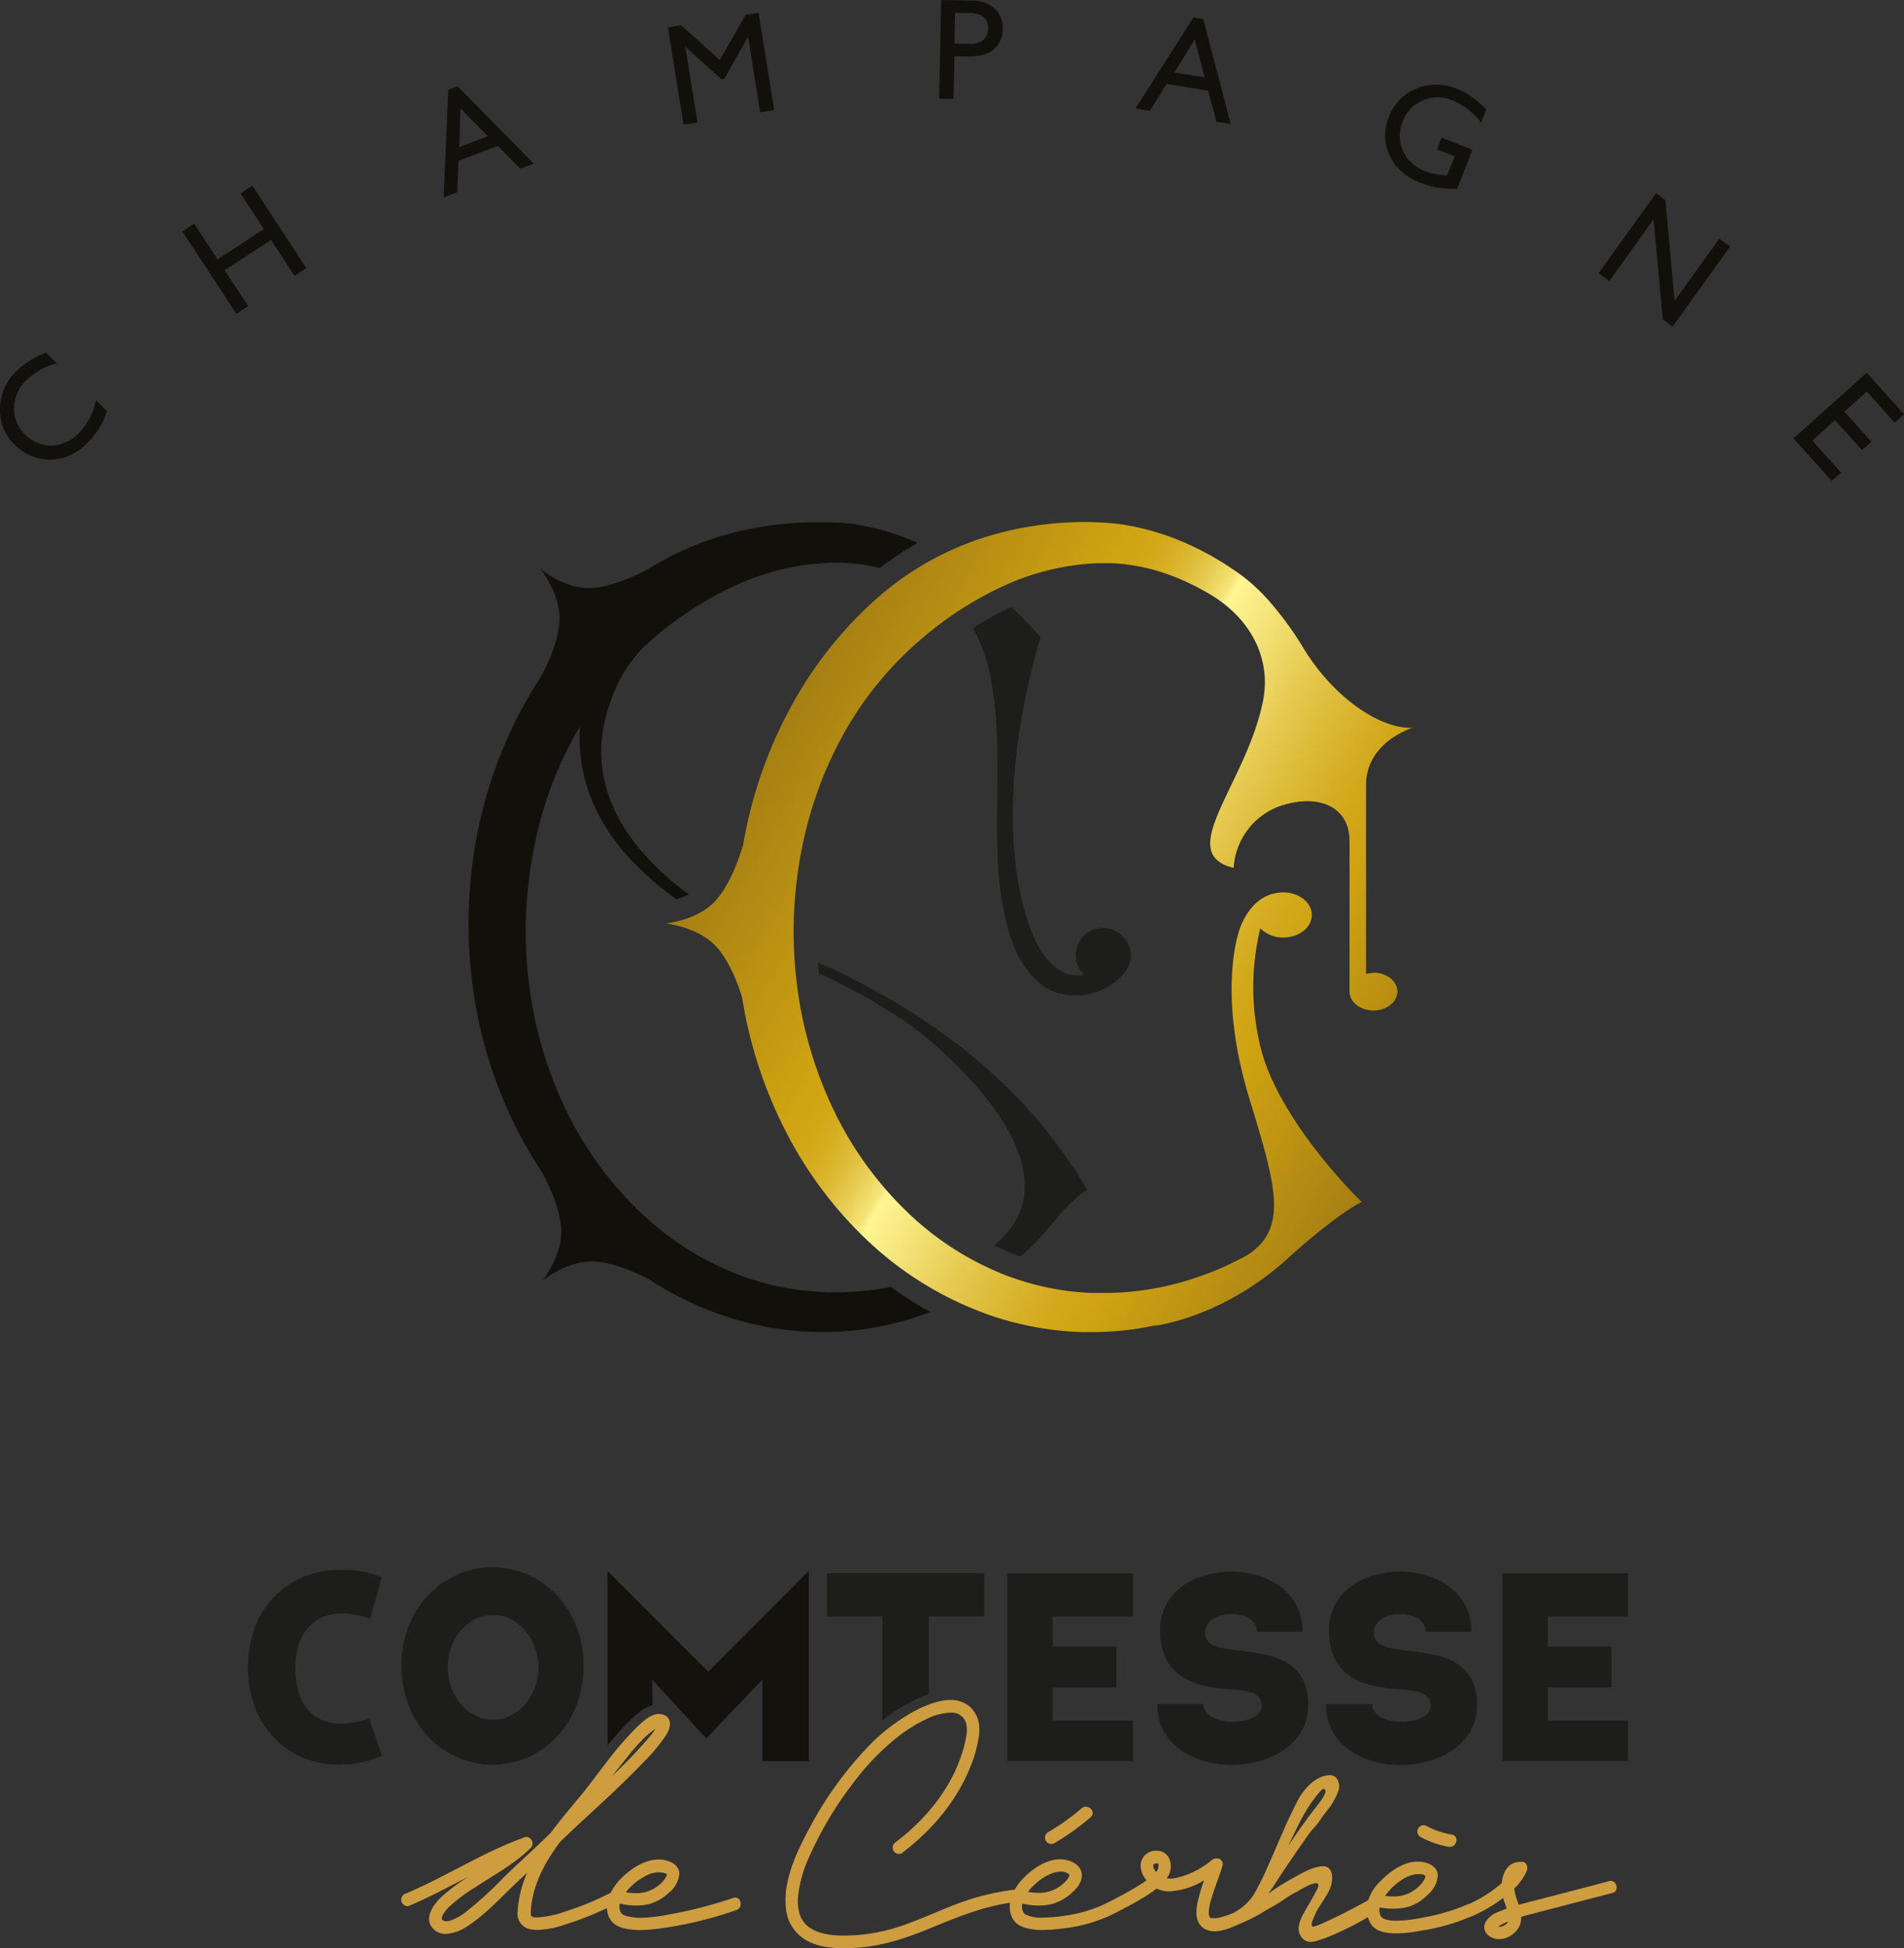
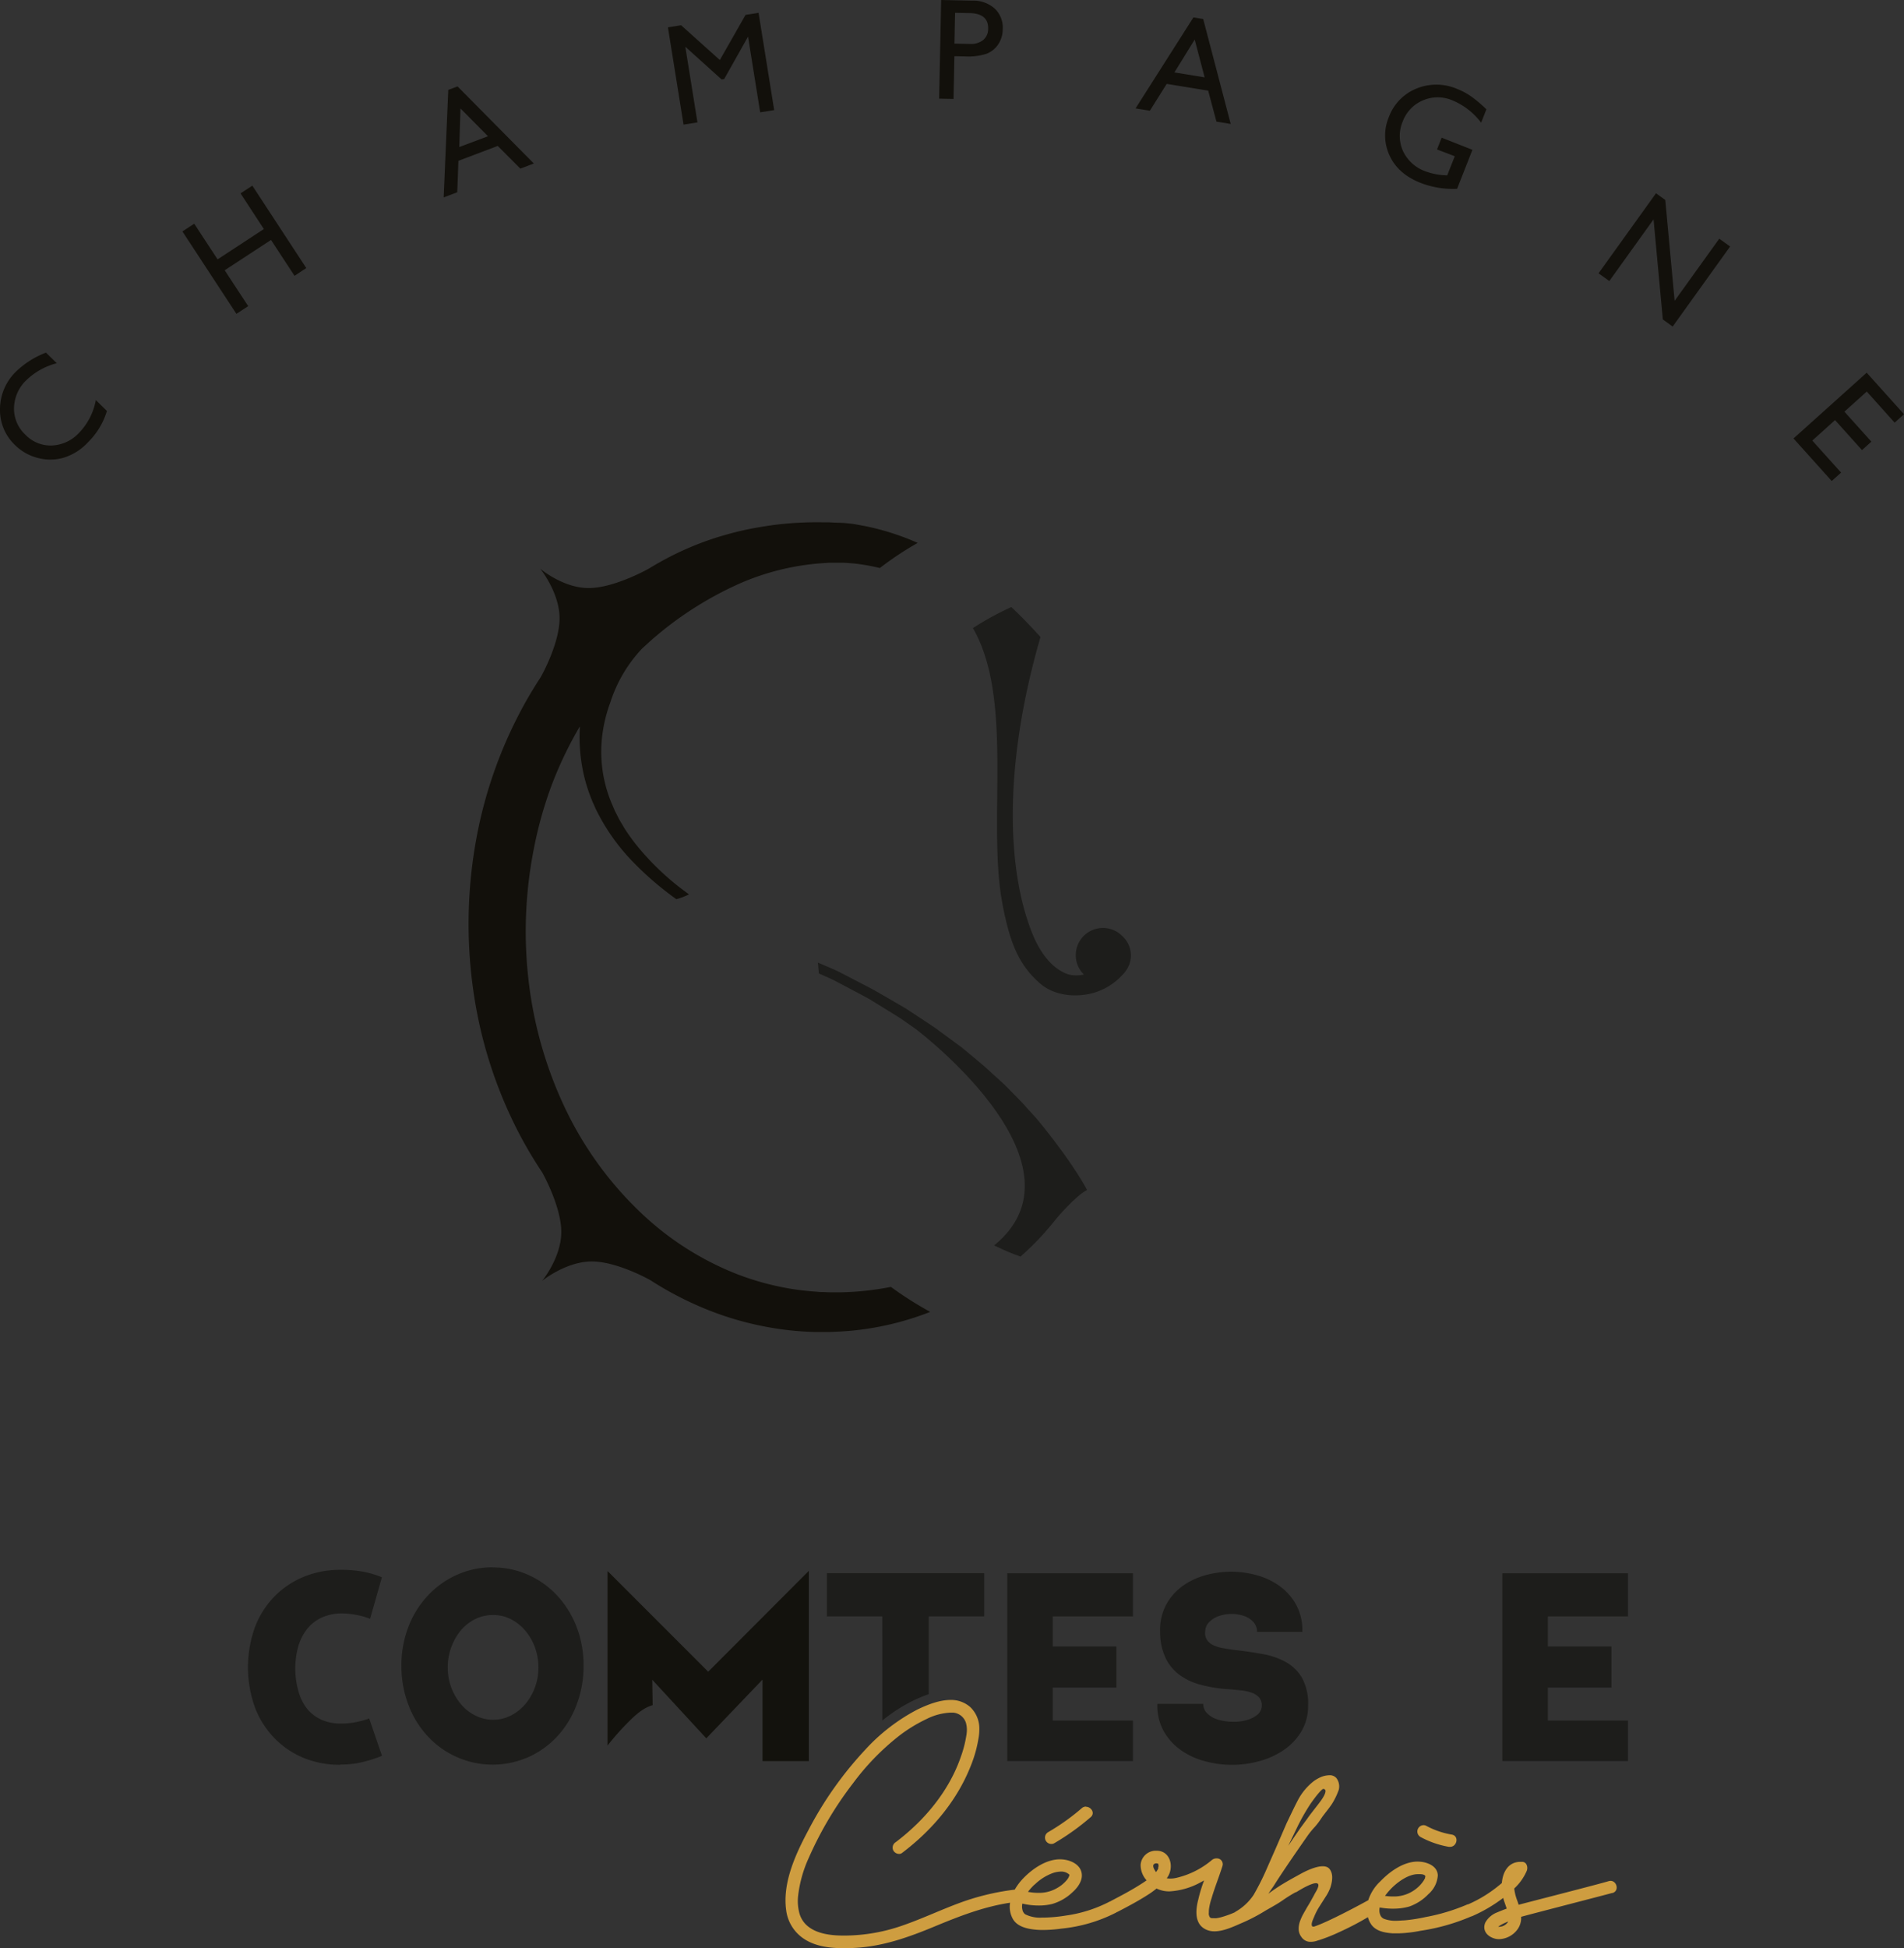
<svg xmlns="http://www.w3.org/2000/svg" viewBox="0 0 484.2 495.29">
  <rect x="0" y="0" width="484.2" height="495.29" fill="#333333" stroke="none" />
  <defs>
    <style>.cls-1{fill:#1d1d1b;}.cls-2{fill:url(#Dégradé_sans_nom);}.cls-3{fill:#12100b;}.cls-4{fill:#ce9d40;}.cls-5{fill:#13120d;}</style>
    <linearGradient id="Dégradé_sans_nom" x1="195.23" y1="385.62" x2="358.6" y2="291.31" gradientTransform="matrix(1, 0, 0, -1, 0, 575.47)" gradientUnits="userSpaceOnUse">
      <stop offset="0" stop-color="#a57f13" />
      <stop offset="0.03" stop-color="#aa8313" />
      <stop offset="0.28" stop-color="#d0a412" />
      <stop offset="0.31" stop-color="#d1a716" />
      <stop offset="0.34" stop-color="#d6ae22" />
      <stop offset="0.37" stop-color="#ddbb37" />
      <stop offset="0.4" stop-color="#e8cd54" />
      <stop offset="0.43" stop-color="#f5e478" />
      <stop offset="0.44" stop-color="#fff594" />
      <stop offset="0.49" stop-color="#f6e67d" />
      <stop offset="0.58" stop-color="#e5c94f" />
      <stop offset="0.66" stop-color="#d9b42e" />
      <stop offset="0.72" stop-color="#d2a719" />
      <stop offset="0.77" stop-color="#cfa212" />
      <stop offset="1" stop-color="#a57f13" />
    </linearGradient>
  </defs>
  <title>Logo-Comtesse-OrNoir</title>
  <g id="Calque_2" data-name="Calque 2">
    <g id="Calque_1-2" data-name="Calque 1">
      <g id="Calque_1-2-2" data-name="Calque 1-2">
-         <path class="cls-1" d="M292.71,337.24l-.49.06.49-.06" />
-         <path class="cls-2" d="M349.29,247.35a7.62,7.62,0,0,0-1.9.25V199.27c.18-6.91,4.95-11.63,11.71-14.25-7.79.35-19.64-7.27-27.47-20a84,84,0,0,0-8.18-11.4,46.2,46.2,0,0,0-10.08-9l-.92-.61c-.32-.2-.66-.44-1.17-.75l-1.72-1.06c-1.29-.75-2.89-1.67-4.85-2.63a66.73,66.73,0,0,0-6.89-3,64.71,64.71,0,0,0-9.06-2.62c-.85-.18-1.72-.32-2.61-.49s-1.8-.27-2.74-.36-1.89-.21-2.86-.24l-1.54-.07-1.4-.06a87.61,87.61,0,0,0-12.54.66c-2.2.3-4.45.66-6.74,1.13s-4.61,1.08-7,1.79a76.35,76.35,0,0,0-27.6,15.17,100.92,100.92,0,0,0-22,27.13,112.65,112.65,0,0,0-12.51,34.83c-.12.67-.23,1.34-.34,2v-.34s-2.66,9.63-7.31,14.3-12.26,5.37-12.26,5.37,7.74.8,12.42,5.45c3.89,3.87,6.33,11.1,7,13.4a113,113,0,0,0,11.09,34,101.69,101.69,0,0,0,22.4,29.25A87.07,87.07,0,0,0,252,334.45a78.86,78.86,0,0,0,15.69,3.62c2.57.34,5.13.51,7.63.59h3.78l1.72-.06,1.84-.11a70,70,0,0,0,12-1.76,11.69,11.69,0,0,1-1.85.48c2.94-.38,18-2.88,33.23-16h0l.07-.06c.73-.64,1.47-1.3,2.2-2,4-3.55,12.42-10.74,18-13.59-2.25-2-21.32-21.46-25.7-39.13A64,64,0,0,1,320.5,236a8,8,0,0,0,5.85,2.35c4,0,7.25-2.57,7.25-5.74s-3.25-5.74-7.25-5.74a9.57,9.57,0,0,0-2,.22c-4.84.85-7.73,5.38-9,8.84,0,0-6.12,15.49,2.34,43.25,6.77,22.19,10.05,33-.44,39.9-1.06.58-2.17,1.16-3.34,1.72a70.08,70.08,0,0,1-9,3.76,73.21,73.21,0,0,1-22.6,4.14h-3.26l-1.56,0c-.54,0-1.08-.06-1.63-.09a63.65,63.65,0,0,1-6.61-.75,69.56,69.56,0,0,1-13.46-3.64A75.71,75.71,0,0,1,230.58,308a89.78,89.78,0,0,1-18.79-26.24,103.51,103.51,0,0,1-9.21-32.14,108.27,108.27,0,0,1,1.24-33.41,104.12,104.12,0,0,1,4.37-15.77A97.14,97.14,0,0,1,214.87,186a87.19,87.19,0,0,1,18.8-23,89.69,89.69,0,0,1,22.2-14.34,63.5,63.5,0,0,1,21.89-5.4l1.29-.08h3.55c.77,0,1.52.1,2.27.14s1.47.16,2.18.26a50.59,50.59,0,0,1,7.79,1.71,58.59,58.59,0,0,1,10.48,4.45l1.49.82c.42.23.83.5,1.13.67l.95.57c10.79,7.13,14.09,17.28,12.32,26.3-4.2,21.26-22.82,38.86-7.48,42.54A17.78,17.78,0,0,1,325.32,205c10.08-3.48,17.88.15,17.88,8.84v38.27h0c0,2.65,2.73,4.79,6.08,4.79s6.08-2.15,6.08-4.81-2.72-4.81-6.08-4.81" />
        <path class="cls-1" d="M265.83,313.15c1-1.09,1.68-1.94,2.15-2.52l.71-.88s4.79-5.73,7.75-7.21c0,0-2.87-5.78-11.06-16-.58-.7-1.15-1.44-1.78-2.17l-2-2.19c-.69-.74-1.34-1.55-2.09-2.3l-2.28-2.32-1.18-1.19-.6-.61-.63-.58-2.6-2.36-1.32-1.21c-.44-.42-.9-.81-1.38-1.2L246.64,268l-1.47-1.21-.74-.61-.78-.57-3.16-2.32-1.6-1.18c-.55-.39-1.07-.82-1.64-1.17l-3.4-2.25-3.46-2.28-3.63-2.11c-2.44-1.41-4.88-2.88-7.47-4.15l-3.84-2c-1.29-.66-2.56-1.36-3.9-1.91L208,244.73c.07.92.15,1.84.25,2.76l2.27,1c1.32.56,2.57,1.26,3.83,1.92l3.77,2,1.88,1,.93.5.9.55,3.56,2.19,3.51,2.17,3.33,2.33.68.48c3.18,2.43,44.56,34.9,19.9,55,1.73.84,3.47,1.61,5.23,2.28l1.49.55c.95-.84,1.81-1.65,2.6-2.41,1.52-1.46,2.73-2.79,3.7-3.85" />
        <path class="cls-1" d="M255,230.22c1.87,9.48,4,15,9.48,19.79,4.14,3.6,10.34,3.57,14.41,2.16a16.11,16.11,0,0,0,6.78-4.57l.19-.2c.1-.12.18-.24.27-.36l.12-.15.07-.09h0a6.62,6.62,0,0,0-.79-8.7,6.91,6.91,0,0,0-10.09,9.45h0l.2.2a8.63,8.63,0,0,1-3.85,0c-5-1.61-7.81-7-9-9.79-6.72-16-7.82-42.83,1.81-76,0,0-3.21-3.67-7.41-7.63a76.42,76.42,0,0,0-9.77,5.35c10.58,18.35,3.48,49.78,7.58,70.49" />
        <path class="cls-3" d="M226.55,327.17a73.09,73.09,0,0,1-12.42,1.37h-3.26l-1.55-.06a10,10,0,0,1-1.63-.09c-2.17-.14-4.38-.38-6.61-.75A69.56,69.56,0,0,1,187.64,324a75.32,75.32,0,0,1-25.19-16.19,89.65,89.65,0,0,1-18.79-26.17,103.35,103.35,0,0,1-9.21-32.1,108.14,108.14,0,0,1,1.24-33.39A102.56,102.56,0,0,1,140,200.4,97.5,97.5,0,0,1,146.69,186c.25-.45.51-.89.77-1.33a1,1,0,0,0,0,.24,43.18,43.18,0,0,0,.55,9.77,38.66,38.66,0,0,0,1.44,5.82c.31,1,.71,2,1.1,3,.2.51.45,1,.67,1.52s.45,1,.73,1.53a51.68,51.68,0,0,0,8.37,11.89A79.69,79.69,0,0,0,172,228.6a17.81,17.81,0,0,0,3.21-1.22l-1.12-.83a67.31,67.31,0,0,1-11.17-10.43,49.83,49.83,0,0,1-4.17-5.62c-.56-1-1.16-1.9-1.63-2.87-.24-.49-.5-1-.73-1.43l-.63-1.47a33.88,33.88,0,0,1-2.39-19.22,36,36,0,0,1,1.28-5.31c.18-.61.36-1.06.47-1.37s.16-.47.16-.47a35.87,35.87,0,0,1,8-13.47l2.19-2a89.11,89.11,0,0,1,22.18-14.34,63.45,63.45,0,0,1,21.88-5.4l1.28-.08h3.55c.77,0,1.53.09,2.27.14s1.47.15,2.19.25c1.66.24,3.3.55,4.93.95a81.59,81.59,0,0,1,9.63-6.39c-1.18-.52-2.45-1.05-3.82-1.55a64.71,64.71,0,0,0-9.06-2.62c-.85-.18-1.72-.32-2.6-.49s-1.81-.27-2.74-.36-1.86-.1-2.84-.13l-1.47-.08h-1.44a87.39,87.39,0,0,0-12.53.66c-2.2.3-4.45.66-6.74,1.13s-4.61,1.08-7,1.79A76.48,76.48,0,0,0,169,142.26q-2,1.08-4,2.3h0s-8.67,4.92-15.26,4.94-12.37-4.93-12.37-4.93,4.92,6,4.93,12.62c0,6.27-4.39,14.28-4.82,15-1.35,2.07-2.65,4.19-3.87,6.37a112.86,112.86,0,0,0-12.51,34.85,119.93,119.93,0,0,0-.79,38,113,113,0,0,0,11.41,36.2,108.66,108.66,0,0,0,6.17,10.46c.66,1.19,4.83,9,4.85,15.1,0,6.58-4.87,12.46-4.87,12.46s6-4.91,12.62-4.93c6.23,0,14.18,4.34,15,4.82a84.81,84.81,0,0,0,18.35,8.91,80.18,80.18,0,0,0,15.68,3.62c2.58.33,5.14.51,7.64.58H211l1.71-.07,1.85-.1a73.65,73.65,0,0,0,22-4.94,91.26,91.26,0,0,1-10-6.35" />
        <path class="cls-1" d="M86.58,448.66A24.27,24.27,0,0,1,77.43,447,22.09,22.09,0,0,1,70,442.1a22.79,22.79,0,0,1-5.08-7.79,30.17,30.17,0,0,1,0-20.86A22.79,22.79,0,0,1,70,405.66a22.42,22.42,0,0,1,7.45-4.87,24.3,24.3,0,0,1,9-1.7,29.88,29.88,0,0,1,6.67.64,25.77,25.77,0,0,1,4,1.26l-3,10.56a18.38,18.38,0,0,0-3.55-1,20.68,20.68,0,0,0-3.42-.37,12.64,12.64,0,0,0-5.22,1,10.3,10.3,0,0,0-3.76,2.87,13,13,0,0,0-2.3,4.44,21.14,21.14,0,0,0,0,11.38A12.77,12.77,0,0,0,78,434.3a9.9,9.9,0,0,0,3.69,2.88,11.84,11.84,0,0,0,5,1,19.15,19.15,0,0,0,4.2-.44,20.91,20.91,0,0,0,3-.85l3.25,9.48a31.21,31.21,0,0,1-4.5,1.49,23.52,23.52,0,0,1-6.19.74" />
        <path class="cls-1" d="M125.45,437.22a9.76,9.76,0,0,0,4.4-1.05,11.75,11.75,0,0,0,3.69-2.88,14,14,0,0,0,2.47-4.23,14.34,14.34,0,0,0,.91-5.11,14.75,14.75,0,0,0-.91-5.22,14.21,14.21,0,0,0-2.51-4.26,12,12,0,0,0-3.69-2.88,9.76,9.76,0,0,0-4.4-1,10.18,10.18,0,0,0-4.5,1,11.57,11.57,0,0,0-3.7,2.88,14.31,14.31,0,0,0-2.43,4.26,14.53,14.53,0,0,0-.91,5.22,14.36,14.36,0,0,0,3.38,9.34,11.29,11.29,0,0,0,3.7,2.88,9.92,9.92,0,0,0,4.5,1.05m-.14-38.74a21.88,21.88,0,0,1,9.25,2,22.57,22.57,0,0,1,7.31,5.35,25,25,0,0,1,4.81,7.9,27.31,27.31,0,0,1,1.73,9.75,27.67,27.67,0,0,1-1.73,9.79,24.56,24.56,0,0,1-4.81,8,22.57,22.57,0,0,1-7.31,5.35,22.48,22.48,0,0,1-25.91-5.35,23.93,23.93,0,0,1-4.84-8,27.45,27.45,0,0,1-1.73-9.79,27.1,27.1,0,0,1,1.73-9.75,24.39,24.39,0,0,1,4.84-7.92,23,23,0,0,1,7.36-5.36,22,22,0,0,1,9.31-2" />
        <polygon class="cls-1" points="256.15 399.97 256.15 447.72 288.12 447.72 288.12 437.42 267.73 437.42 267.73 429.03 283.92 429.03 283.92 418.59 267.73 418.59 267.73 410.94 288.12 410.94 288.12 399.97 256.15 399.97" />
        <path class="cls-1" d="M307.15,435.73a6.35,6.35,0,0,0,2.74,1.49,13.59,13.59,0,0,0,3.59.51,11.79,11.79,0,0,0,3.59-.44,7.34,7.34,0,0,0,2.74-1.39,3.17,3.17,0,0,0,.41-4.33,4.41,4.41,0,0,0-1.87-1.22,11.54,11.54,0,0,0-2.77-.61c-1.06-.11-2.18-.22-3.36-.31a34.56,34.56,0,0,1-7-1.15,15.68,15.68,0,0,1-5.39-2.57,11.5,11.5,0,0,1-3.48-4.34,15.6,15.6,0,0,1-1.33-6.5,13.61,13.61,0,0,1,1.46-6.74,14.13,14.13,0,0,1,4.06-4.77,18,18,0,0,1,5.82-2.84,24.29,24.29,0,0,1,13.42,0,18,18,0,0,1,5.82,2.84,14.48,14.48,0,0,1,4.1,4.77,13.5,13.5,0,0,1,1.49,6.74H319.68a3.66,3.66,0,0,0-1-2.58,5.67,5.67,0,0,0-2.36-1.48,10,10,0,0,0-6.23,0,6.6,6.6,0,0,0-2.51,1.49,3.42,3.42,0,0,0-1.08,2.41,3.19,3.19,0,0,0,.44,2.2,3.93,3.93,0,0,0,1.62,1.35A9.39,9.39,0,0,0,311,419c.93.18,1.93.34,3,.47q3.51.4,6.87,1a19.3,19.3,0,0,1,6,2,11.1,11.1,0,0,1,4.19,4,13.53,13.53,0,0,1,1.6,7.08,12.79,12.79,0,0,1-1.66,6.54,15,15,0,0,1-4.37,4.7,19.94,19.94,0,0,1-6.16,2.88,25.71,25.71,0,0,1-7.08,1,26,26,0,0,1-7.08-.95,18.81,18.81,0,0,1-6.13-2.87,14.9,14.9,0,0,1-4.3-4.84,13.33,13.33,0,0,1-1.55-6.84H306a3.25,3.25,0,0,0,1.09,2.5" />
-         <path class="cls-1" d="M350.08,435.73a6.33,6.33,0,0,0,2.75,1.49,13.52,13.52,0,0,0,3.58.51,11.79,11.79,0,0,0,3.59-.44,7.23,7.23,0,0,0,2.75-1.39,3.15,3.15,0,0,0,.4-4.33,4.44,4.44,0,0,0-1.86-1.22,11.52,11.52,0,0,0-2.78-.61c-1.06-.11-2.18-.22-3.35-.31a34.56,34.56,0,0,1-7-1.15,15.82,15.82,0,0,1-5.38-2.57,11.53,11.53,0,0,1-3.49-4.34,15.59,15.59,0,0,1-1.32-6.5,13.71,13.71,0,0,1,1.45-6.74,14.16,14.16,0,0,1,4.07-4.77,18,18,0,0,1,5.82-2.84,24.26,24.26,0,0,1,13.41,0,18.16,18.16,0,0,1,5.83,2.84,14.45,14.45,0,0,1,4.09,4.77,13.59,13.59,0,0,1,1.5,6.74H362.61a3.7,3.7,0,0,0-1-2.58,5.71,5.71,0,0,0-2.37-1.48,10.05,10.05,0,0,0-6.23,0,6.56,6.56,0,0,0-2.5,1.49,3.47,3.47,0,0,0-1.09,2.41,3.25,3.25,0,0,0,.44,2.2,3.9,3.9,0,0,0,1.63,1.35,9.45,9.45,0,0,0,2.43.78c.93.18,1.94.34,3,.47q3.51.4,6.87,1a19,19,0,0,1,6,2,11.13,11.13,0,0,1,4.2,4,13.64,13.64,0,0,1,1.59,7.08,12.68,12.68,0,0,1-1.65,6.54,15.22,15.22,0,0,1-4.37,4.7,20,20,0,0,1-6.17,2.88,25.64,25.64,0,0,1-7.07,1,26,26,0,0,1-7.08-.95,18.81,18.81,0,0,1-6.13-2.87,14.8,14.8,0,0,1-4.3-4.84,13.34,13.34,0,0,1-1.56-6.84H349a3.27,3.27,0,0,0,1.08,2.5" />
        <polygon class="cls-1" points="382.05 399.97 382.05 447.72 414.01 447.72 414.01 437.42 393.63 437.42 393.63 429.03 409.81 429.03 409.81 418.59 393.63 418.59 393.63 410.94 414.01 410.94 414.01 399.97 382.05 399.97" />
        <path class="cls-4" d="M276.17,459.33c1.29,0,2.42,1.6,1.19,2.65a61.44,61.44,0,0,1-9.2,6.59,1.42,1.42,0,0,1-.8.22,1.61,1.61,0,0,1-.81-3,56.39,56.39,0,0,0,8.56-6.1,1.59,1.59,0,0,1,1.06-.4" />
        <path class="cls-5" d="M180.1,425l-25.6-25.6v44.37a67.27,67.27,0,0,1,5.32-6l.15-.15c1.36-1.34,3.5-3.43,6-4.11l-.1-6.47,13.75,14.9L193.91,427v20.73h11.78V399.36Z" />
        <path class="cls-1" d="M224.39,430.55v6.86a40.69,40.69,0,0,1,7.92-5.1,35.76,35.76,0,0,1,3.89-1.61v-.15h0V410.94h14.09v-11h-40v11h14.09Z" />
-         <path class="cls-4" d="M134.93,487.17h0a.42.42,0,0,1-.09-.14h0l.09.13m34.65-10.58h0v.05m-7.93,4.68a8.83,8.83,0,0,0,5.35-1.63,7.58,7.58,0,0,0,2.39-2.55,1.71,1.71,0,0,0,.19-.55v-.08h0a2.35,2.35,0,0,0-.54-.29,5.84,5.84,0,0,0-1.49-.22,7.21,7.21,0,0,0-3.18.84,15.29,15.29,0,0,0-4.73,3.64c-.16.18-.32.39-.48.59a13.07,13.07,0,0,0,2.5.24m-6-29.75c2.35-2.27,4.66-4.58,6.88-7,1-1.1,2-2.22,3-3.41a2,2,0,0,0,.22-.27l.25-.35c.16-.22.31-.43.45-.66s.15-.22.21-.33l-.37.24c-2.7,1.88-5.24,5-7.42,7.73-1.08,1.33-2.13,2.69-3.17,4m12-15.73a3.09,3.09,0,0,1,1.12.21c2.4,1,1.56,3.57.5,5.24a45.58,45.58,0,0,1-5.64,6.75c-2.69,2.82-5.5,5.53-8.33,8.21-4.32,4.08-8.74,8-13,12.17-3.84,5.21-6.92,10.84-7.37,17.43v.5h0V487l.1.11h0c.07,0,.36.17.29.17h-.07a3,3,0,0,0,.43.12l.24.06h.71a25.14,25.14,0,0,0,7.26-1.57,72.1,72.1,0,0,0,11.36-4.7,14,14,0,0,1,2.75-3.74c2.4-2.38,5.9-4.71,9.45-4.71a9.94,9.94,0,0,1,1.33.11c1.85.33,4,1.45,3.91,3.62a6.83,6.83,0,0,1-2.57,4.63,12.06,12.06,0,0,1-5,2.95,14.34,14.34,0,0,1-3.39.39,18.23,18.23,0,0,1-4.17-.5,2.67,2.67,0,0,0-.09.79,2.94,2.94,0,0,0,.47,1.66,2.81,2.81,0,0,0,1.4.74,14,14,0,0,0,3.65.43,39.36,39.36,0,0,0,7-.84,107.82,107.82,0,0,0,16.4-4.21,1.62,1.62,0,0,1,.54-.1c1.54,0,2,2.56.3,3.17a98,98,0,0,1-18.71,4.59,42.79,42.79,0,0,1-5.76.51,15,15,0,0,1-1.77-.08c-2.14-.19-4.7-.68-5.88-2.69a5.81,5.81,0,0,1-.83-2.78l-1.83.81a80.69,80.69,0,0,1-9.11,3.44,23.65,23.65,0,0,1-6.65,1.27,9.78,9.78,0,0,1-1.71-.14,4,4,0,0,1-3.4-4.52,1.55,1.55,0,0,1,0-.21,29.81,29.81,0,0,1,2.39-9.64c-1.72,1.6-3.44,3.2-5.11,4.84-3.13,3.06-6.28,6.29-10,8.68a11,11,0,0,1-5.54,2,4.3,4.3,0,0,1-3.27-1.38c-2.45-2.54.16-6.19,2.13-8a47.27,47.27,0,0,1,6.9-5.18c-5,2.58-9.93,5.24-15.1,7.41a1.12,1.12,0,0,1-.44.09,1.71,1.71,0,0,1-1.52-1.2,1.63,1.63,0,0,1,1.12-2c10.29-4.33,19.67-10.55,30.23-14.3a1.71,1.71,0,0,1,.5-.1,1.66,1.66,0,0,1,1.49,1.8,1.68,1.68,0,0,1-.45,1c-4.13,4.09-9.43,6.92-14.25,10.09a42,42,0,0,0-6.39,4.78,8.11,8.11,0,0,0-1.69,2.13,1.88,1.88,0,0,0-.25.67h0V488l.19.15h0l.22.14.23.08a1.58,1.58,0,0,0,.53.07,2.8,2.8,0,0,0,.7-.09,12.8,12.8,0,0,0,4.23-2.29,95.13,95.13,0,0,0,9.73-8.89c3.53-3.44,7.21-6.7,10.73-10.14l1.12-1.08c2.62-3.55,5.54-6.93,8.27-10.27,1.94-2.4,3.82-5,5.85-7.59a84.34,84.34,0,0,1,7.35-8.57c1.39-1.37,3.77-3.78,6-3.78" />
        <path class="cls-4" d="M362,464a1.66,1.66,0,0,1,.76.21,21.06,21.06,0,0,0,6.45,2.2c1.91.34,1.33,3.11-.44,3.11h-.32a23.34,23.34,0,0,1-7.21-2.51,1.61,1.61,0,0,1,.76-3" />
        <path class="cls-4" d="M409.55,478.17a2.43,2.43,0,0,0-.47.08c-2.4.74-20.44,5.34-22.88,6-.1-.34-.22-.68-.33-1a12.58,12.58,0,0,1-.79-3.14,13.28,13.28,0,0,0,3.18-4.48c.35-.84.06-2.18-1.05-2.29h-.67c-3,.06-4.39,2.62-4.61,5.38-.42.37-.86.72-1.29,1.06a32.85,32.85,0,0,1-7.31,4.37h-.13a49.56,49.56,0,0,1-10.65,3.22,42.3,42.3,0,0,1-5.47.85c-.54,0-1.13.08-1.72.09a8.52,8.52,0,0,1-3.25-.43,1.86,1.86,0,0,1-.65-.38,1.63,1.63,0,0,1-.37-.49,3.06,3.06,0,0,1-.23-2,.11.11,0,0,1,0-.08,18,18,0,0,0,3.73.31,14.57,14.57,0,0,0,3.82-.55,12.45,12.45,0,0,0,4.86-3.16,6.89,6.89,0,0,0,2.37-4.74c-.05-2.19-2.24-3.2-4.11-3.45a8.72,8.72,0,0,0-1.14-.07c-3.58.07-7,2.57-9.34,5a11.34,11.34,0,0,0-3.09,4.82c-2.87,1.59-10.6,5.69-13.77,6.7h0a.87.87,0,0,1-.48-.05c-.39-.57.14-1.6.48-2.42a15.68,15.68,0,0,1,1.32-2.58l1.58-2.48a11.31,11.31,0,0,0,1.27-2.5c.69-2.23.49-3.67-.25-4.61-1.58-2-6.84,1-6.91,1l-1.29.71c-1.16.64-2.17,1.19-3.52,2s-2.58,1.66-3.84,2.58l.68-1c.32-.46.63-.9.87-1.29,3-4.74,8.5-12.54,8.55-12.62a22.12,22.12,0,0,1,1.7-2.06,17.67,17.67,0,0,0,1.36-1.74c.31-.46.6-.9.85-1.22l.44-.58c.63-.81,1.42-1.82,1.83-2.49a18,18,0,0,0,1.63-3.43,3.51,3.51,0,0,0-.63-3,2.23,2.23,0,0,0-1.79-.69,5.87,5.87,0,0,0-2.19.49,10,10,0,0,0-1.74,1,15,15,0,0,0-4,4.76c-1.05,2-2,4.06-2.94,6l-2.83,6.54-2.13,4.83a65.18,65.18,0,0,1-3.4,6.79,13.73,13.73,0,0,1-4.73,4.36v.05a26.11,26.11,0,0,1-3.2,1.18c-.29.09-.59.16-.89.23l-.62.11a4.09,4.09,0,0,1-.7,0h-.51l-.24-.06h0l-.12-.05-.1-.11a.77.77,0,0,1-.14-.25.11.11,0,0,0,0,.08s-.12-.39-.14-.49a1.82,1.82,0,0,1,0-.57,5.77,5.77,0,0,1,.06-1,14.81,14.81,0,0,1,.63-2.61c.94-3.15,1.78-5.08,2.77-8.2a1.48,1.48,0,0,0-.94-1.87,1.73,1.73,0,0,0-.6-.07,1.81,1.81,0,0,0-1.12.39,21.57,21.57,0,0,1-9.15,4.58,6.44,6.44,0,0,1-1.45.16,4.6,4.6,0,0,1-.91-.08c2-2.56,1.05-7-2.56-7h-.42a3.87,3.87,0,0,0-3.66,3.53,5.79,5.79,0,0,0,1.52,4c-.61.43-1.24.84-1.87,1.23-2.26,1.42-4.63,2.67-7,3.91a1.07,1.07,0,0,0-.21.13l-.35.15A34.46,34.46,0,0,1,271,487a38.27,38.27,0,0,1-5.65.51H265a8.45,8.45,0,0,1-4.31-.85,2,2,0,0,1-.69-1.18,3.3,3.3,0,0,1,0-1.53,17.57,17.57,0,0,0,4.15.49,14,14,0,0,0,3.41-.39,12.46,12.46,0,0,0,5.11-2.92c1.28-1.12,2.61-2.84,2.44-4.64-.19-2.2-2.29-3.35-4.27-3.69a8.93,8.93,0,0,0-1.26-.11c-3.49,0-6.9,2.33-9.24,4.71a14.76,14.76,0,0,0-2.28,3A62,62,0,0,0,243.44,484c-4.56,1.72-9,3.8-13.6,5.41a45.19,45.19,0,0,1-15,2.67h-.25c-3.46,0-7.37-.48-9.74-2.91a6.51,6.51,0,0,1-1.63-3.06,11.9,11.9,0,0,1-.26-4.08,32,32,0,0,1,2.68-9.63,91.49,91.49,0,0,1,11.26-19,62.9,62.9,0,0,1,11.62-12,38.19,38.19,0,0,1,7.06-4.35,15.05,15.05,0,0,1,6.13-1.65h.66a3.71,3.71,0,0,1,3.28,2.62,6.77,6.77,0,0,1,.15,2.83,1.53,1.53,0,0,1-.06.41,28.92,28.92,0,0,1-1.39,5.36c-3,8.74-9.26,16.2-16.57,21.72a1.63,1.63,0,0,0-.57,2.17,1.72,1.72,0,0,0,1.44.81,1.17,1.17,0,0,0,.74-.24c7.81-5.9,14.23-13.54,17.72-22.75a31.42,31.42,0,0,0,1.68-6.11,13.08,13.08,0,0,0,.26-2.65,7.5,7.5,0,0,0-2.33-5.6,7.33,7.33,0,0,0-5-1.79c-2.86,0-5.9,1.23-8.31,2.38A48,48,0,0,0,220,444.87a92.49,92.49,0,0,0-14.42,20.41c-3.21,6-6.64,13.36-5.65,20.37a10.24,10.24,0,0,0,4.59,7.3c2.9,1.91,6.6,2.34,10.09,2.34.82,0,1.63,0,2.42-.06,7.29-.31,14.06-2.72,20.73-5.5,6.22-2.58,12.45-5,19.11-6a6.36,6.36,0,0,0,.64,4c1,1.92,3.31,2.55,5.31,2.79a18.06,18.06,0,0,0,2.44.14,34.82,34.82,0,0,0,4.67-.35,38.93,38.93,0,0,0,13.86-4.05,1.07,1.07,0,0,0,.22-.15,1.11,1.11,0,0,0,.34-.14c2.64-1.37,5.27-2.77,7.77-4.39a21.39,21.39,0,0,0,2-1.46,7.38,7.38,0,0,0,3.33.72,18.52,18.52,0,0,0,7.88-2.3l.88-.48a36.27,36.27,0,0,0-1.48,4.86c-.74,2.83-1,6.49,2.26,7.75a5,5,0,0,0,1.87.33c2.28,0,4.81-1.19,6.67-2h0a44.72,44.72,0,0,0,6.37-3.31l.76-.43c1.3-.74,2.53-1.44,3.5-2.12a37,37,0,0,1,3.18-2l.41-.16s8-5.12,4.75.2c-.13.22-.24.44-.33.62-.55,1-1.13,2.07-1.72,3l-.92,1.62a12.27,12.27,0,0,0-.89,1.91,5.77,5.77,0,0,0-.38,2.05,3.38,3.38,0,0,0,.69,2.05,2.77,2.77,0,0,0,2.1,1.24h.45a5.41,5.41,0,0,0,1.81-.41h.08a43.94,43.94,0,0,0,5.26-2.09,73.89,73.89,0,0,0,7.22-3.77,5.72,5.72,0,0,0,.65,1.55c1.15,2,3.56,2.41,5.64,2.56h1.63a33.61,33.61,0,0,0,5.47-.65,52,52,0,0,0,12.93-3.67h.08a38.43,38.43,0,0,0,8-4.68c.25.91.6,1.81.89,2.72-.86.31-1.71.66-2.53,1a5.74,5.74,0,0,0-2.91,2.56c-.8,1.9.4,3.42,2.21,4a4,4,0,0,0,1.41.2,6.05,6.05,0,0,0,4.66-2.61,4.91,4.91,0,0,0,.83-3.07c2.51-.7,20.6-5.36,23.12-6.05h.12C411.86,480.73,411.19,478.15,409.55,478.17Zm-56.14,2.36c1.59-1.76,4.49-4,7.07-4.06.69,0,1.68-.07,2,.49v.09a1.8,1.8,0,0,0-.08.39.27.27,0,0,1-.07.16c-.09.18-.18.35-.28.51a8.88,8.88,0,0,1-2.39,2.42,9,9,0,0,1-5.19,1.61,14.1,14.1,0,0,1-2.25-.15A18.08,18.08,0,0,1,353.41,480.53ZM330.15,464l.18-.35a54.42,54.42,0,0,1,2.8-4.85c1.27-1.87,2.91-3.92,3.37-4h.06a.63.63,0,0,1,.47.26c.1.21.2.88-1.09,2.69-.52.72-1.21,1.6-1.83,2.39l-.71.92c-.25.32-.63.83-1,1.37l-1.47,2c-.35.47-1.8,2.59-3.22,4.68a2.39,2.39,0,0,0-.13.21Zm-67,15.09a13,13,0,0,1,4.64-2.92,6.79,6.79,0,0,1,2-.36,3,3,0,0,1,2.15.78.34.34,0,0,1,0,.2,3.18,3.18,0,0,1-.58,1.09,8.76,8.76,0,0,1-2.49,2.09,9,9,0,0,1-4.79,1.25,13.11,13.11,0,0,1-2.66-.26,14.94,14.94,0,0,1,1.69-1.87Zm31.42-4.19c-.1.37,0,.12-.21.47a3.33,3.33,0,0,1-.38.57,6.15,6.15,0,0,1-.55-.93,1.5,1.5,0,0,1-.16-.73c0-.05.1-.26.09-.27a1,1,0,0,1,.79-.29h.07c-.1,0,.2.05.23.07h.06a1.34,1.34,0,0,1,0,1.11Zm86.77,14.94a1,1,0,0,1-.34,0h0c.26-.19.53-.36.81-.53a12,12,0,0,1,1.75-.8,2.74,2.74,0,0,1-2.26,1.33Z" />
      </g>
      <path class="cls-3" d="M24.37,101.71l2.82,2.77a18.8,18.8,0,0,1-4.85,8,14,14,0,0,1-6.18,3.89,12.28,12.28,0,0,1-6.56.05,12.66,12.66,0,0,1-5.77-3.26A12.27,12.27,0,0,1,0,103.94a13.4,13.4,0,0,1,4.08-9.48,22.48,22.48,0,0,1,7.61-4.81l2.75,2.69a17.38,17.38,0,0,0-7.8,4.37,10,10,0,0,0-3.07,7,9,9,0,0,0,2.87,6.79,8.91,8.91,0,0,0,6.79,2.76A10,10,0,0,0,20.14,110,16.18,16.18,0,0,0,24.37,101.71Z" />
      <polygon class="cls-3" points="61.17 49.16 64.17 47.2 77.89 68.15 74.9 70.12 68.92 61 57.14 68.71 63.12 77.83 60.12 79.79 46.39 58.84 49.39 56.87 55.33 65.94 67.1 58.23 61.17 49.16" />
      <path class="cls-3" d="M124.1,34.64l-7-7.07-.3,9.81ZM114,22.85l2.36-.88,19.4,19.6-3.43,1.3-5.75-5.77-10,3.78-.3,8-3.45,1.31Z" />
      <polygon class="cls-3" points="189.6 3.78 192.91 3.26 196.88 27.99 193.32 28.56 190.23 9.31 184.16 20.1 183.51 20.2 174.28 11.88 177.37 31.12 173.83 31.68 169.86 6.95 173.21 6.42 183.06 15.26 189.6 3.78" />
      <path class="cls-3" d="M246.59,3.33l-3.71-.07-.16,7.83,3.93.08a5,5,0,0,0,3.39-1,3.67,3.67,0,0,0,1.25-2.92C251.34,4.72,249.78,3.4,246.59,3.33Zm-7.76,21.75L239.34,0l7.95.16A8.15,8.15,0,0,1,253,2.21a6.68,6.68,0,0,1,2,5.25,6.94,6.94,0,0,1-1.17,3.85,6.3,6.3,0,0,1-3,2.38,15.27,15.27,0,0,1-5.47.65l-2.65-.05-.22,10.86Z" />
-       <path class="cls-3" d="M306.35,19.67l-2.53-9.61-5.16,8.35ZM303.49,4.43l2.49.4,7,26.68-3.63-.59-2.1-7.87-10.55-1.72-4.28,6.82-3.64-.59Z" />
+       <path class="cls-3" d="M306.35,19.67l-2.53-9.61-5.16,8.35ZM303.49,4.43l2.49.4,7,26.68-3.63-.59-2.1-7.87-10.55-1.72-4.28,6.82-3.64-.59" />
      <path class="cls-3" d="M366.62,35l7.83,3.09L370.55,48a22.91,22.91,0,0,1-9.28-1.5q-5.77-2.28-7.91-7a12,12,0,0,1-.18-9.7,12.46,12.46,0,0,1,7-7.27,13.35,13.35,0,0,1,10.36.07,17,17,0,0,1,3.56,1.9A32.38,32.38,0,0,1,378,27.79l-1.34,3.4a17.54,17.54,0,0,0-7.32-5.68,9.47,9.47,0,0,0-7.46,0,9.34,9.34,0,0,0-5.15,5.36,9.34,9.34,0,0,0,.06,7.53,10,10,0,0,0,5.75,5.17,16.73,16.73,0,0,0,5.15,1l.35,0,1.92-4.85L365.45,38Z" />
      <polygon class="cls-3" points="437.22 60.68 439.98 62.67 425.37 83.02 422.87 81.21 420.51 55.77 409.26 71.45 406.52 69.48 421.13 49.14 423.49 50.83 425.87 76.48 437.22 60.68" />
      <polygon class="cls-3" points="474.71 94.75 484.2 105.31 481.82 107.45 474.73 99.54 469.05 104.66 475.9 112.28 473.52 114.43 466.66 106.8 460.88 112.01 468.2 120.15 465.82 122.29 456.1 111.47 474.71 94.75" />
    </g>
  </g>
</svg>